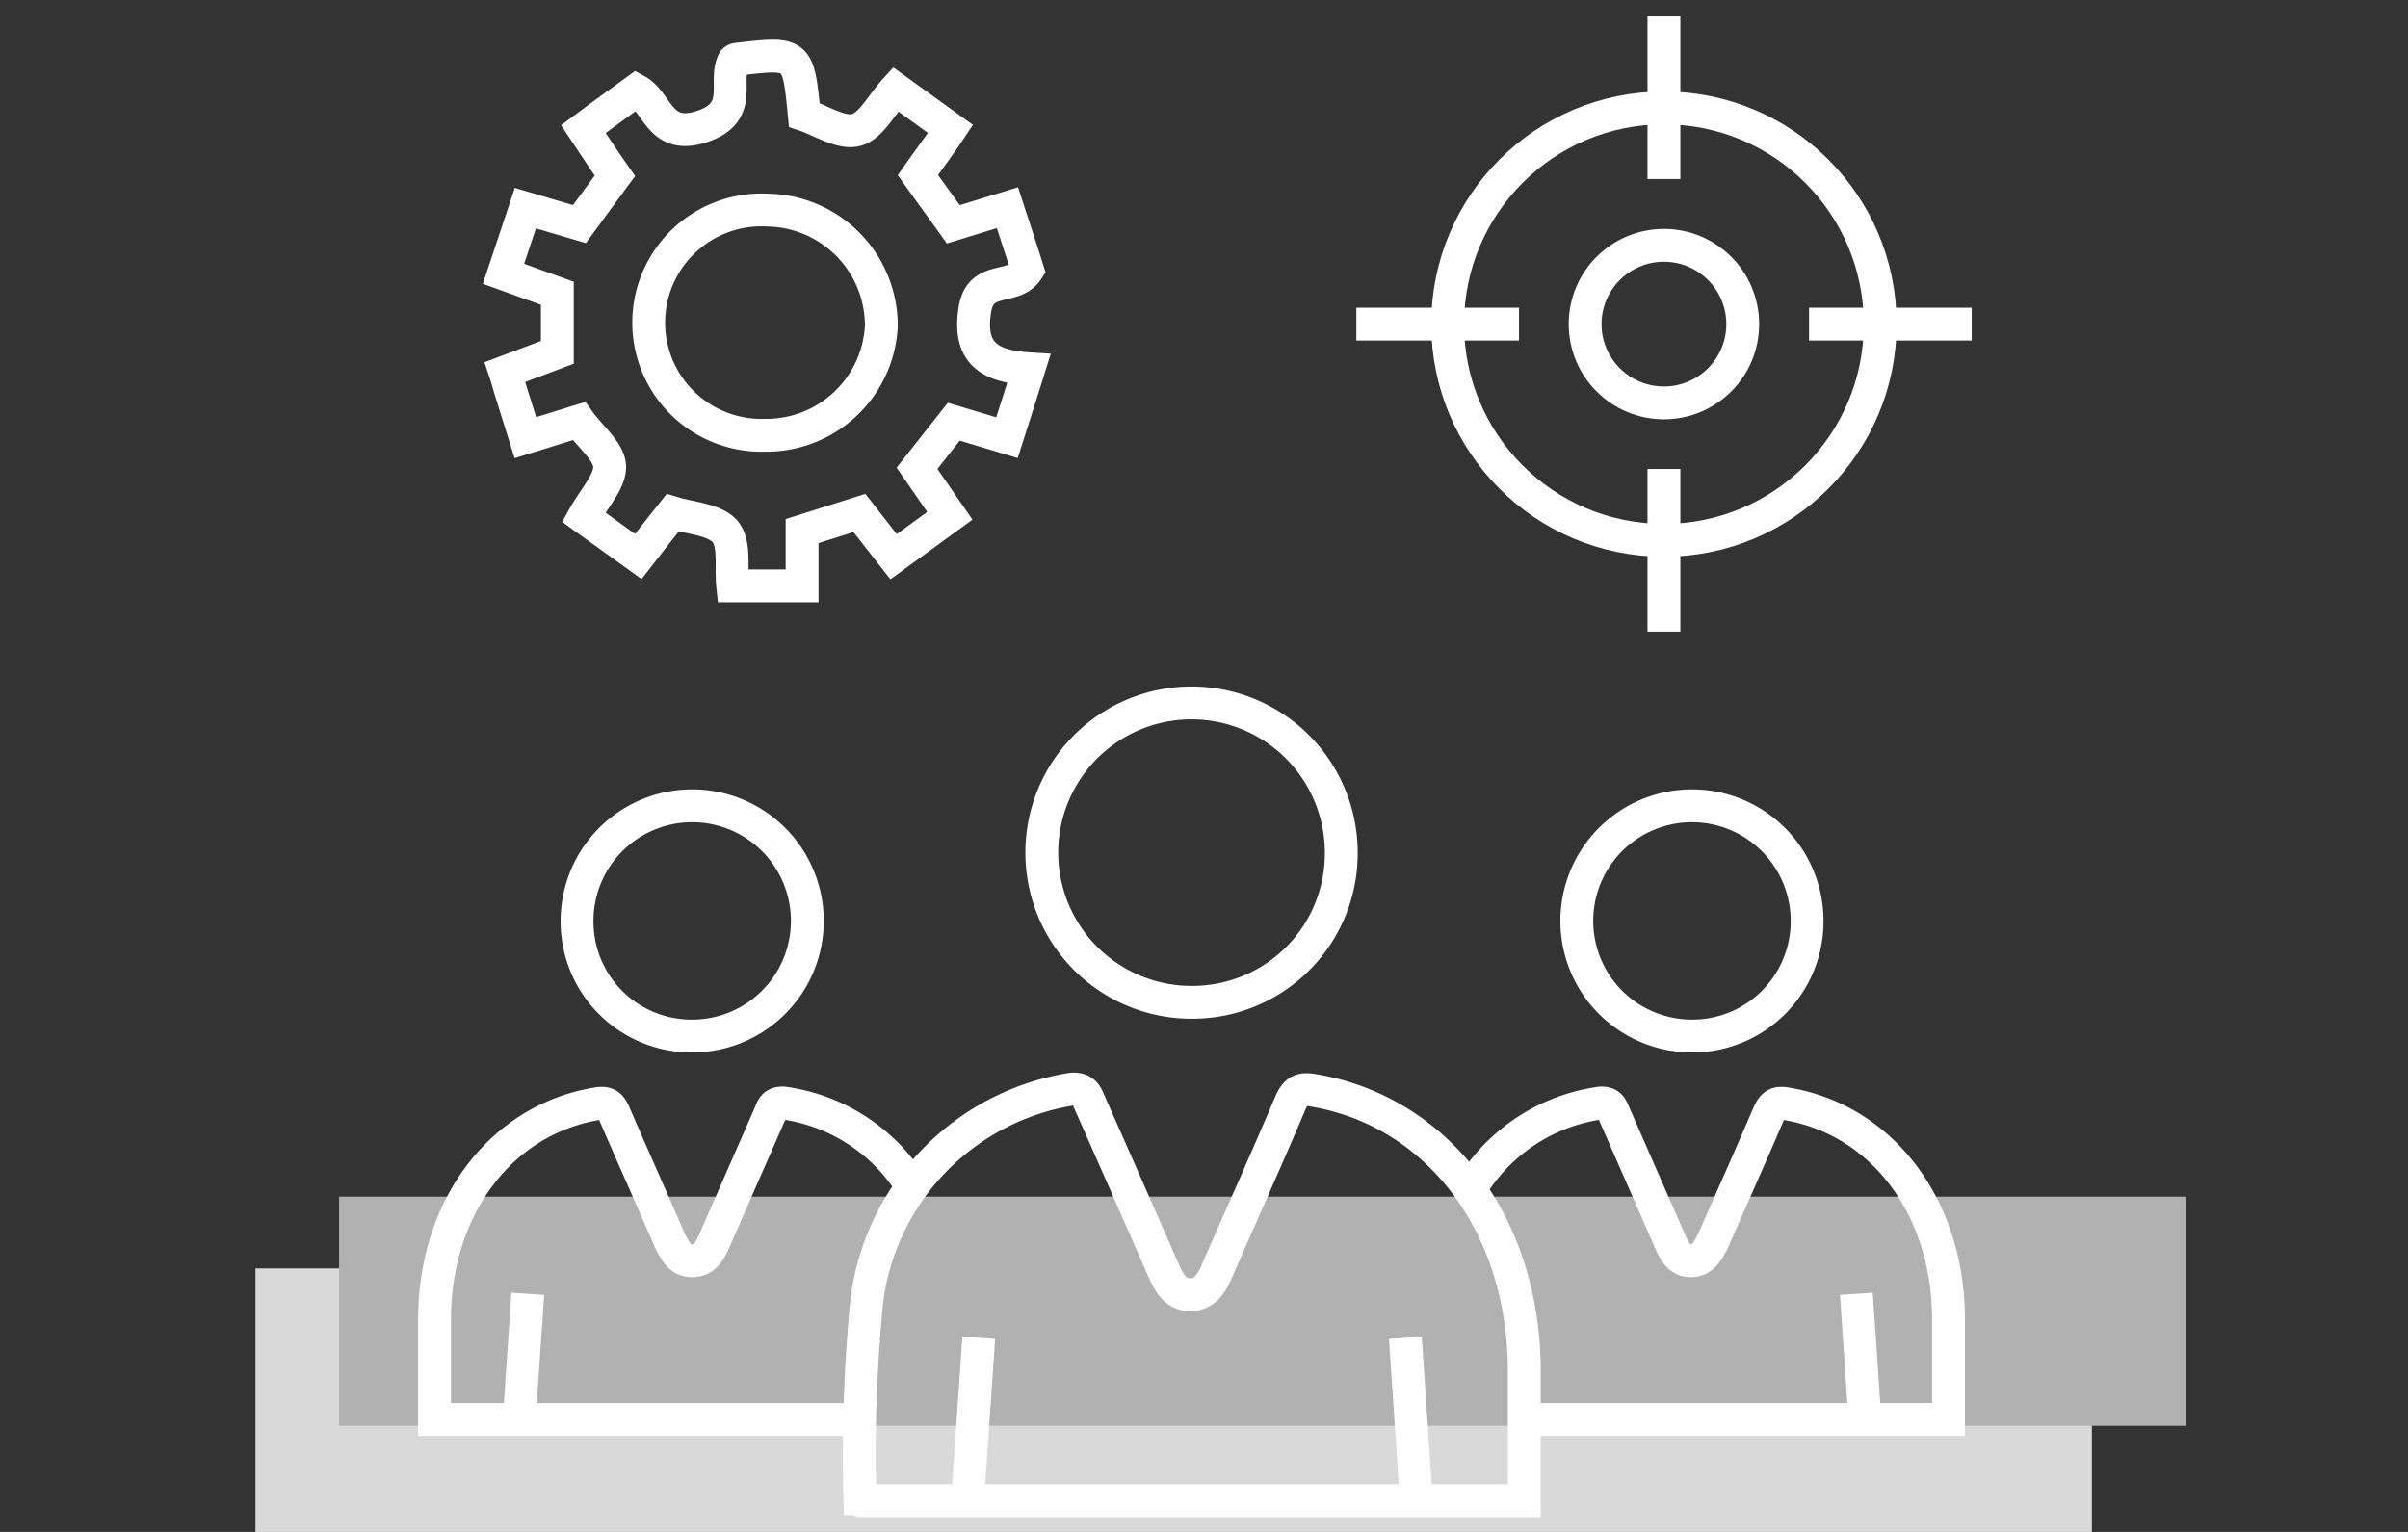
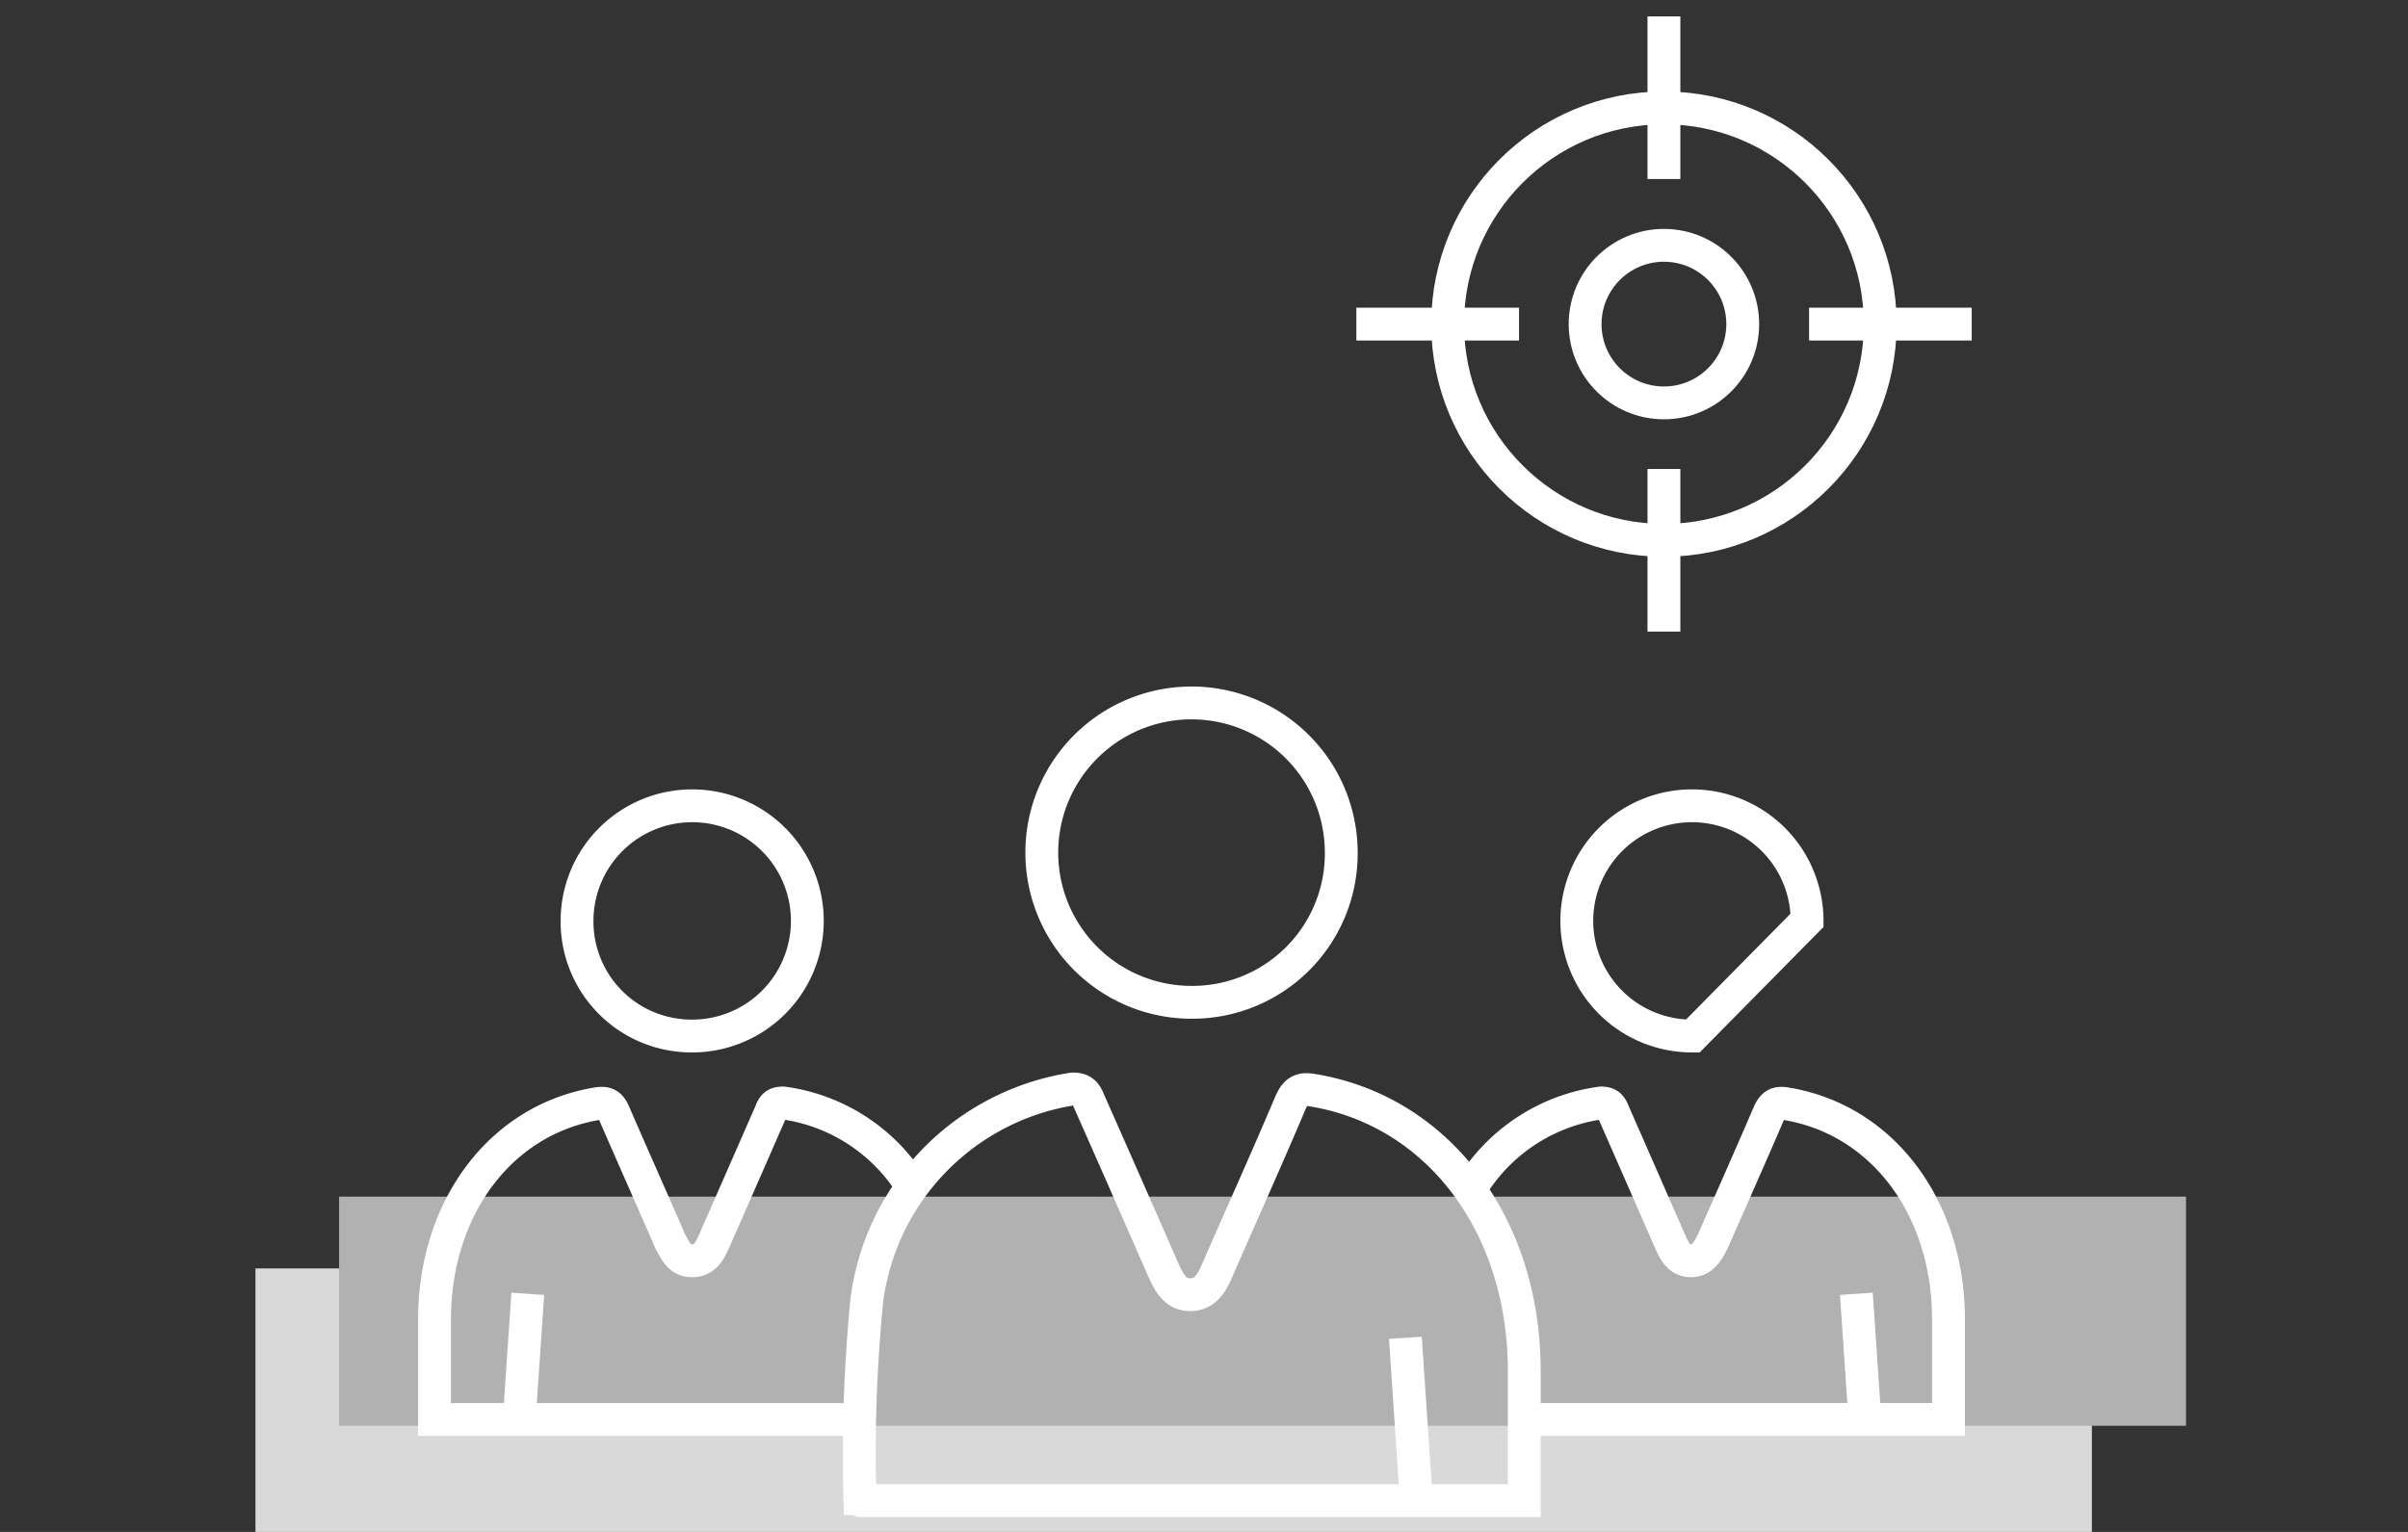
<svg xmlns="http://www.w3.org/2000/svg" viewBox="0 0 110 70">
  <rect x="0" y="0" width="110" height="70" fill="#333333" stroke="none" />
  <defs>
    <style>.cls-1{fill:#d9d9d9;}.cls-2{fill:#b1b1b1;}.cls-3{fill:none;stroke:#fff;stroke-miterlimit:10;stroke-width:1.5px;}</style>
  </defs>
  <g id="_7_scaled_to_200_specialists" data-name="7 scaled to 200 specialists">
    <rect class="cls-1" x="11.67" y="57.96" width="83.89" height="12.04" />
    <rect class="cls-2" x="15.49" y="54.68" width="84.37" height="10.47" />
-     <path class="cls-3" d="M44.54,14.11c.27-1.57,1.77-.81,2.4-1.78-.27-.86-.59-1.83-.92-2.84l-2.47.76C43,9.48,42.47,8.76,41.93,8c.49-.7,1-1.37,1.49-2.11L40.91,4.08c-.64.7-1.12,1.68-1.8,1.86s-1.6-.43-2.37-.69c-.28-2.87-.28-2.87-3.09-2.54,0,0-.06,0-.13.07-.5.92.51,2.35-1.45,3s-2-1.11-3-1.65L27.65,5.16l-1,.74,1,1.5.44.63c-.15.2-.29.41-.44.6l-1.18,1.61L24,9.51l-1,3,2.46.89V16.1L23.07,17c.08.24.15.48.22.73L24,20l2.45-.76c.53.74,1.38,1.4,1.4,2.08s-.73,1.48-1.19,2.31l2.5,1.8c.56-.72,1.06-1.36,1.57-2,.85.26,1.94.31,2.4.87s.25,1.62.34,2.47h3.17V24.27l2.62-.83,1.56,2,2.57-1.87L41.89,21.4l1.68-2.13L46,20c.34-1.07.64-2,1-3.15C45.2,16.74,44.2,16.14,44.54,14.11Zm-9.61,5.78A5.15,5.15,0,1,1,35.07,9.6a5.28,5.28,0,0,1,5.19,5.3A5.26,5.26,0,0,1,34.93,19.89Z" />
    <path class="cls-3" d="M69.63,62.62v5.95H41.85v0H39.36s-.08-.05-.08-.09a72.63,72.63,0,0,1,.31-9A11.22,11.22,0,0,1,49,49.76c.43,0,.59.16.74.54C50.88,52.87,52,55.42,53.13,58c.27.6.55,1.16,1.24,1.16s1-.55,1.25-1.15c1.1-2.52,2.22-5,3.3-7.55.23-.55.45-.74,1-.65C65.66,50.73,69.62,55.94,69.63,62.62Z" />
    <path class="cls-3" d="M54.48,45.8a6.84,6.84,0,1,1,6.79-6.88A6.8,6.8,0,0,1,54.48,45.8Z" />
-     <line class="cls-3" x1="44.71" y1="61.13" x2="44.2" y2="68.57" />
    <line class="cls-3" x1="64.2" y1="61.13" x2="64.7" y2="68.57" />
    <path class="cls-3" d="M67.38,54a8.25,8.25,0,0,1,5.75-3.6c.33,0,.45.11.57.41l2.59,5.91c.2.46.42.89.95.89s.76-.42,1-.88c.85-1.94,1.71-3.86,2.54-5.8.18-.42.35-.57.78-.5,4.41.71,7.44,4.72,7.45,9.85v4.58H69.43" />
-     <path class="cls-3" d="M77.33,47.34a5.26,5.26,0,1,1,5.22-5.29A5.24,5.24,0,0,1,77.33,47.34Z" />
+     <path class="cls-3" d="M77.33,47.34a5.26,5.26,0,1,1,5.22-5.29Z" />
    <line class="cls-3" x1="84.8" y1="59.12" x2="85.19" y2="64.85" />
    <path class="cls-3" d="M41.52,54a8.21,8.21,0,0,0-5.74-3.6c-.34,0-.46.11-.57.41l-2.59,5.91c-.21.46-.43.89-1,.89s-.75-.42-1-.88c-.84-1.94-1.7-3.86-2.54-5.8-.17-.42-.34-.57-.78-.5-4.4.71-7.44,4.72-7.45,9.85v4.58H39.48" />
    <path class="cls-3" d="M31.58,47.34a5.26,5.26,0,1,0-5.22-5.29A5.23,5.23,0,0,0,31.58,47.34Z" />
    <line class="cls-3" x1="24.11" y1="59.12" x2="23.72" y2="64.85" />
    <circle class="cls-3" cx="76.01" cy="14.81" r="9.88" />
    <circle class="cls-3" cx="76.01" cy="14.81" r="3.6" />
    <line class="cls-3" x1="76.01" y1="0.75" x2="76.01" y2="8.18" />
    <line class="cls-3" x1="76.01" y1="21.43" x2="76.01" y2="28.86" />
    <line class="cls-3" x1="90.07" y1="14.81" x2="82.64" y2="14.81" />
    <line class="cls-3" x1="69.39" y1="14.81" x2="61.96" y2="14.81" />
  </g>
</svg>